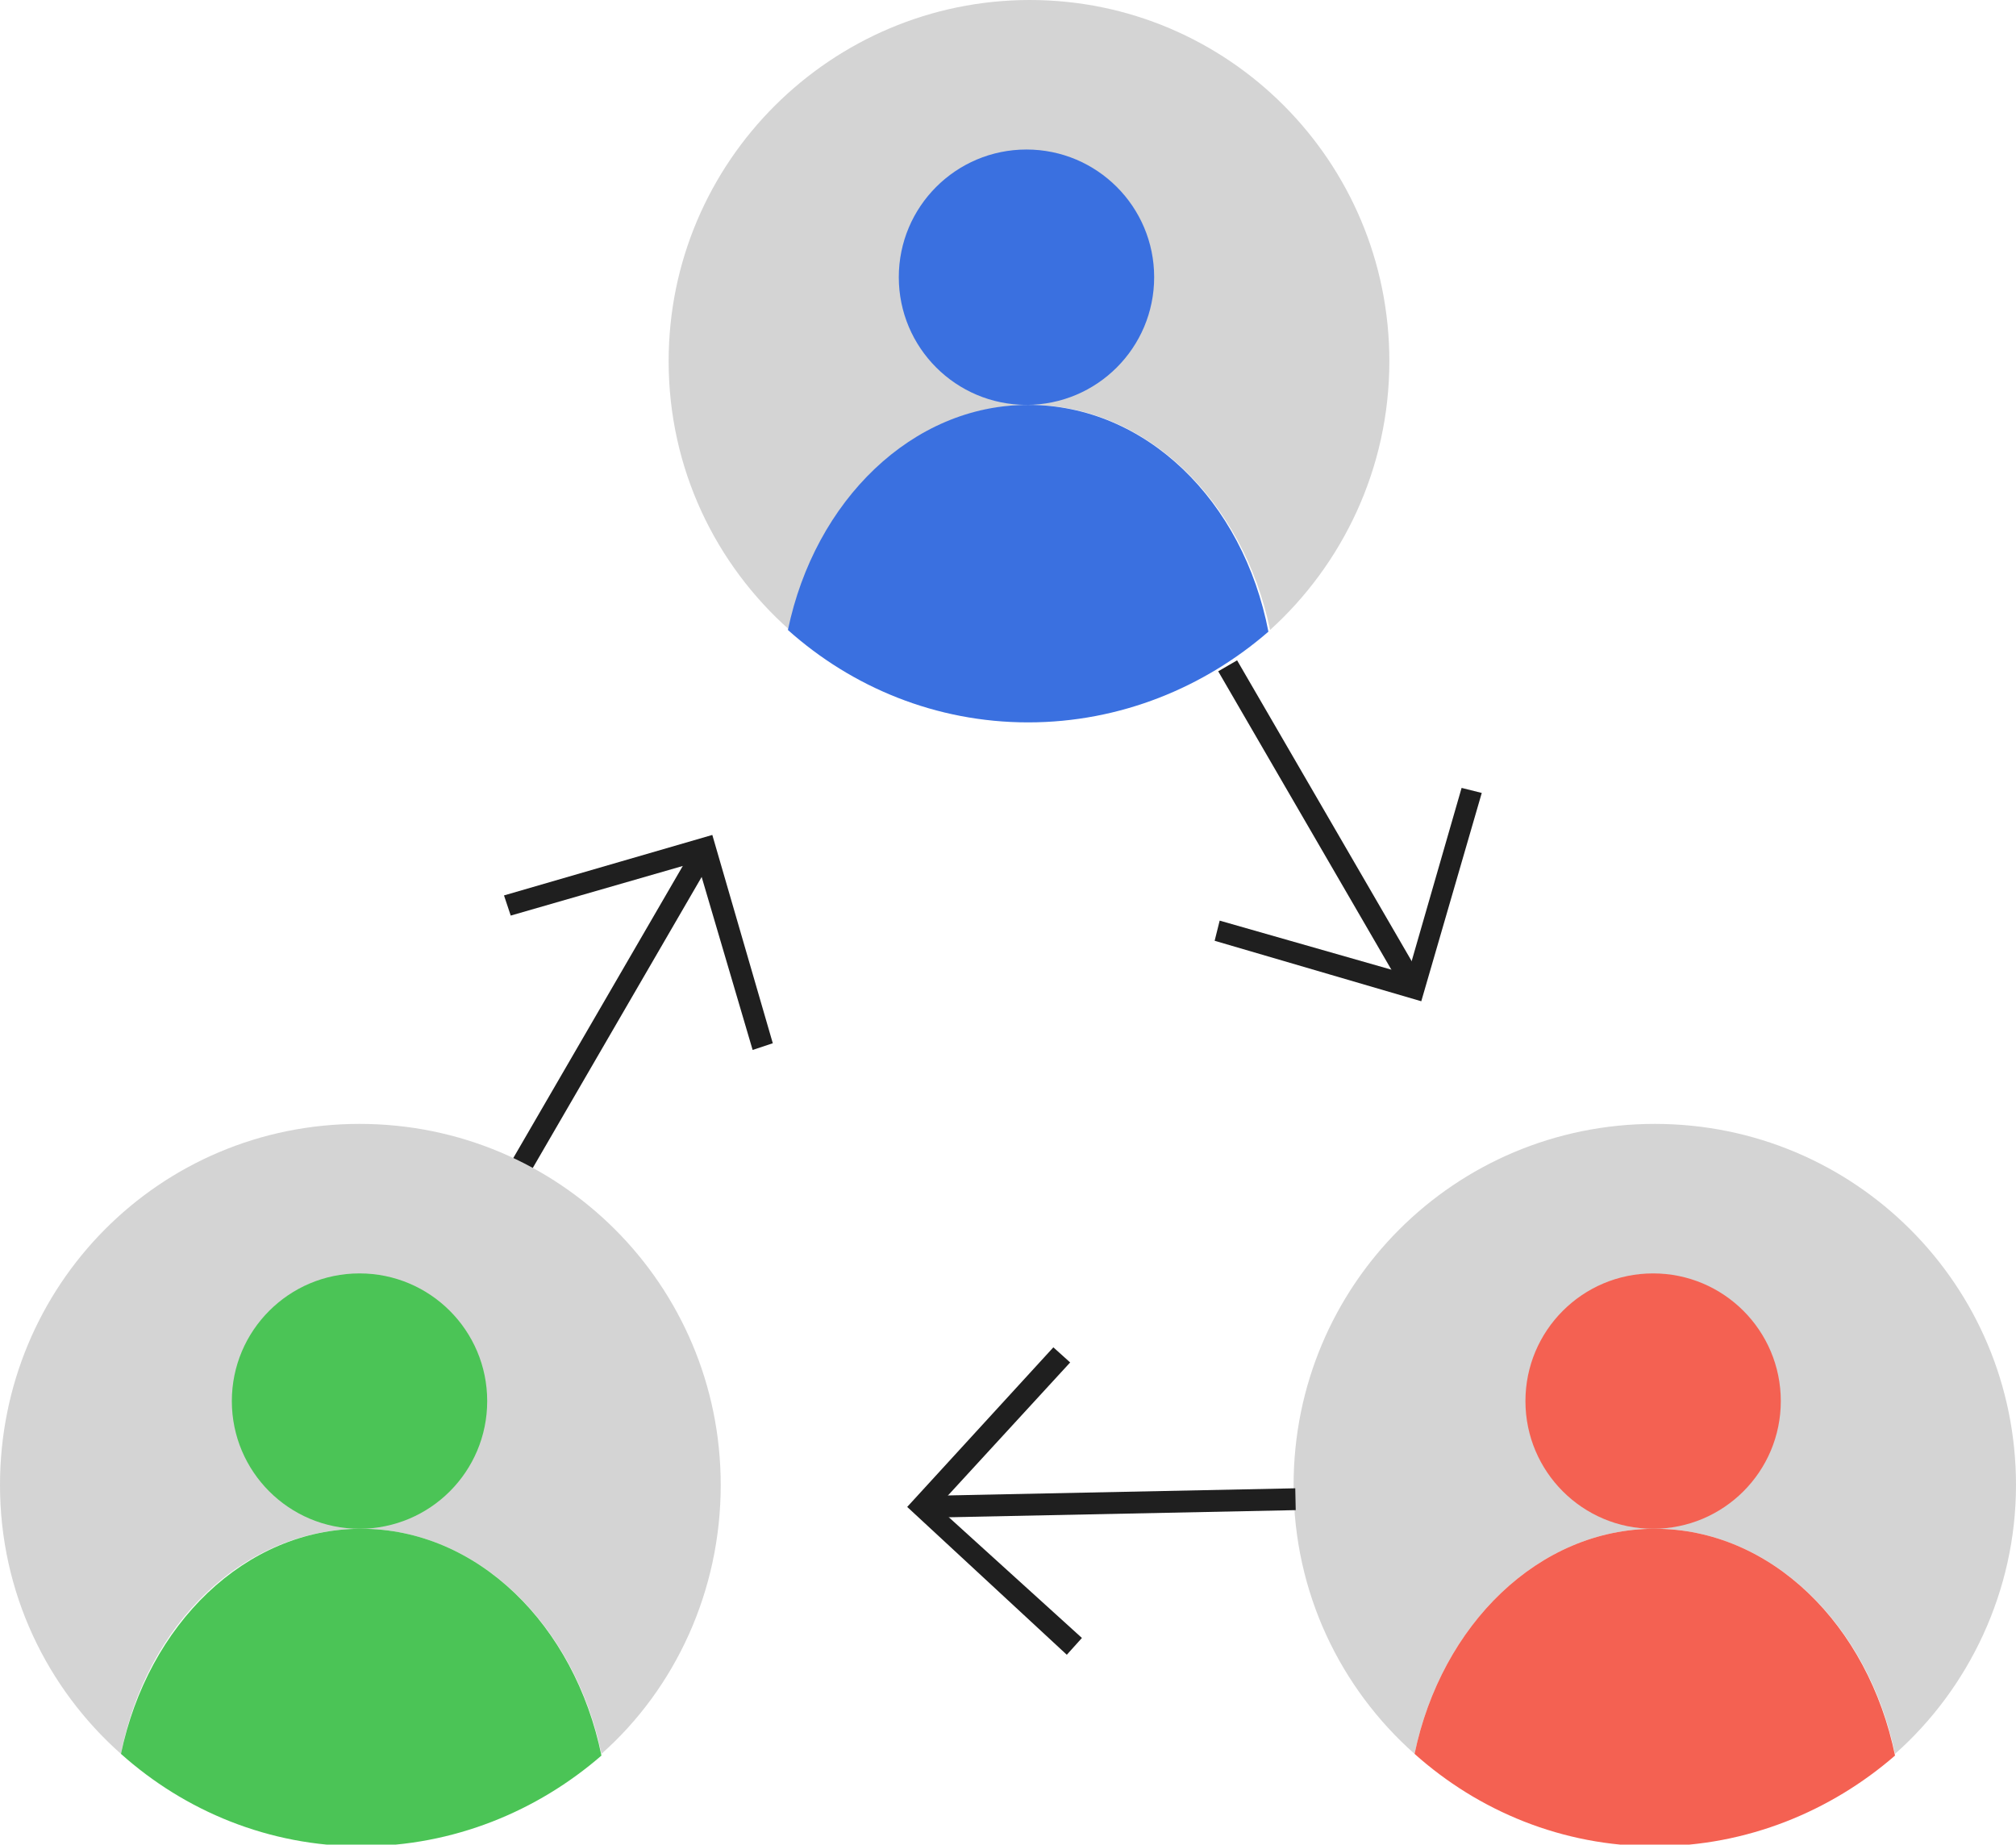
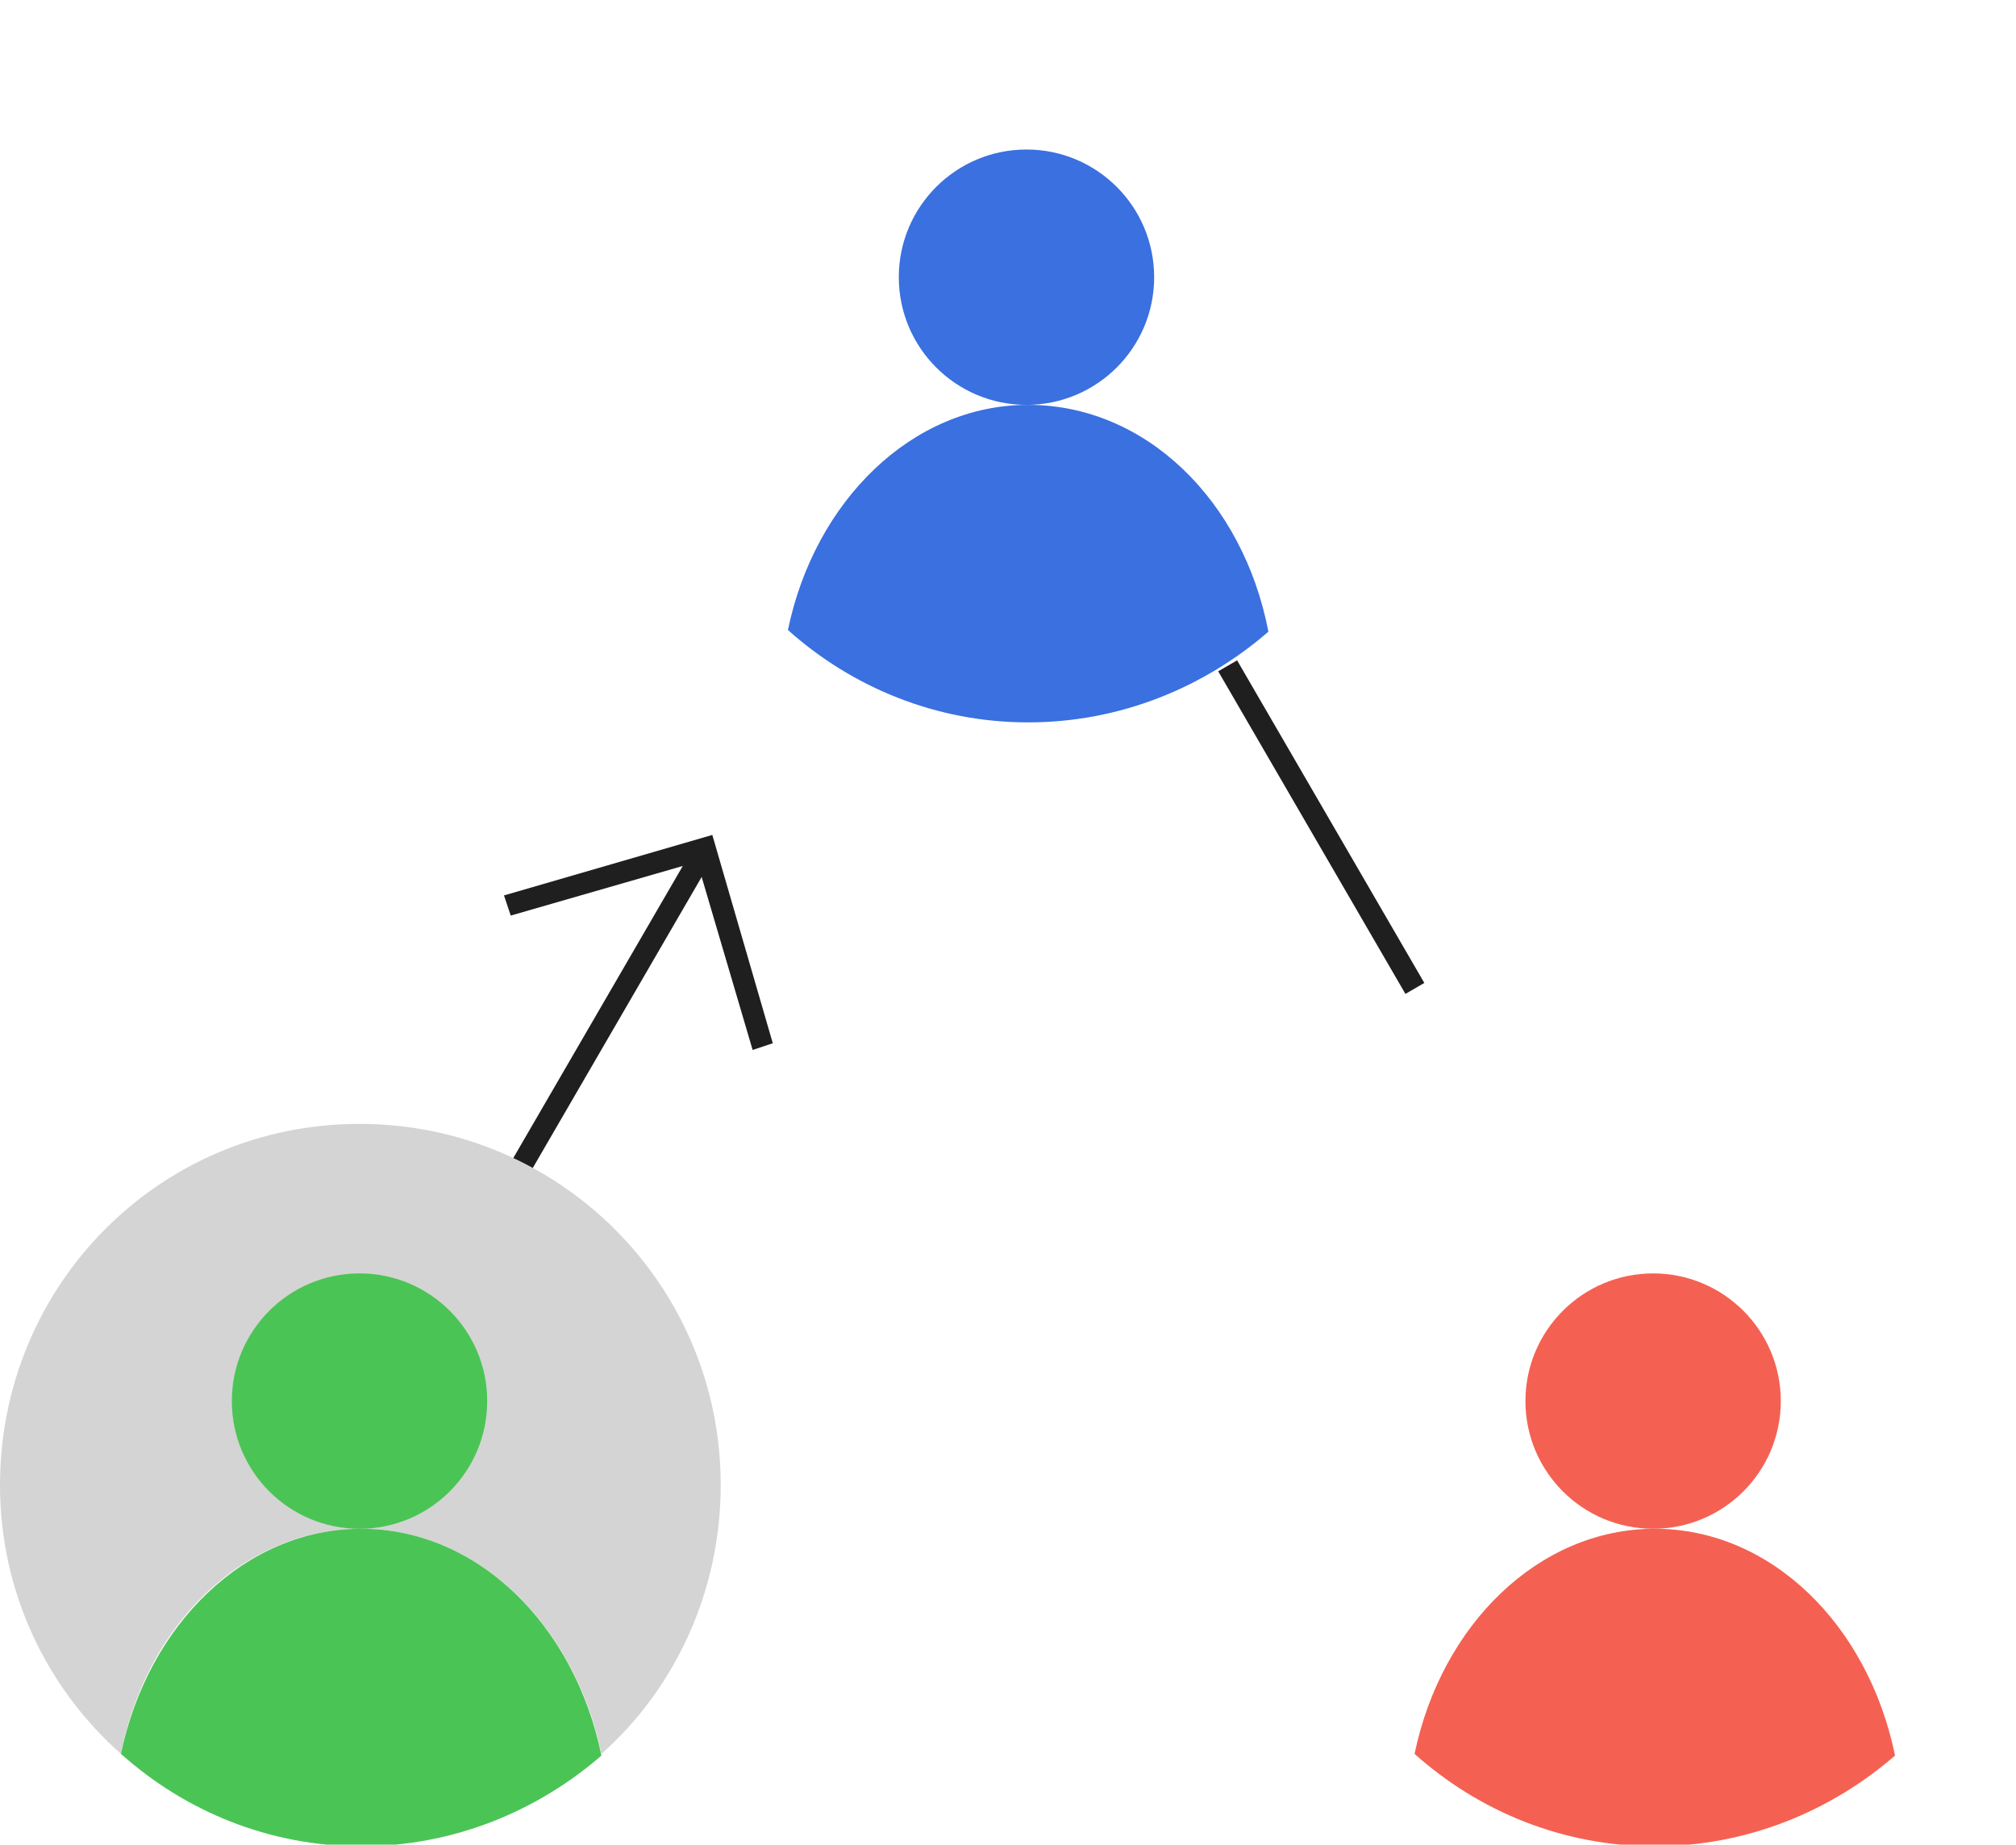
<svg xmlns="http://www.w3.org/2000/svg" version="1.1" id="Layer_1" x="0px" y="0px" viewBox="0 0 120 109.8" style="enable-background:new 0 0 120 109.8;" xml:space="preserve">
  <style type="text/css">
	.st0{fill:#D4D4D4;}
	.st1{fill:#1F1F1F;}
	.st2{fill:#3A70E0;}
	.st3{fill:#F46152;}
	.st4{fill:#4BC456;}
</style>
  <g>
-     <path class="st0" d="M82.7,21.5C82.7,9.6,73.1,0,61.3,0S39.8,9.6,39.8,21.5c0,6.4,2.8,12.1,7.2,16c1.6-7.7,7.4-13.4,14.3-13.4   c6.9,0,12.7,5.7,14.3,13.4C79.9,33.6,82.7,27.9,82.7,21.5z" />
-   </g>
+     </g>
  <g>
    <rect x="25.3" y="59.5" transform="matrix(0.502 -0.865 0.865 0.502 -33.873 61.391)" class="st1" width="22.2" height="1.3" />
  </g>
  <g>
    <polygon class="st1" points="44.8,62.5 41.5,51.3 30.4,54.5 30,53.3 42.4,49.7 46,62.1  " />
  </g>
  <g>
    <rect x="78" y="38.1" transform="matrix(0.865 -0.502 0.502 0.865 -14.084 46.159)" class="st1" width="1.3" height="22.2" />
  </g>
  <g>
-     <polygon class="st1" points="84.6,59.6 72.3,56 72.6,54.8 83.8,58 87,46.9 88.2,47.2  " />
-   </g>
+     </g>
  <g>
    <circle class="st2" cx="61.1" cy="16.5" r="7.6" />
  </g>
  <g>
    <path class="st2" d="M61.2,24.1c-6.9,0-12.7,5.7-14.3,13.4c3.8,3.4,8.8,5.5,14.3,5.5c5.5,0,10.5-2.1,14.3-5.4   C74,29.8,68.2,24.1,61.2,24.1z" />
  </g>
  <g>
-     <path class="st0" d="M120,88.4c0-11.9-9.6-21.5-21.5-21.5s-21.5,9.6-21.5,21.5c0,6.4,2.8,12.1,7.2,16C85.8,96.7,91.6,91,98.5,91   c6.9,0,12.7,5.7,14.3,13.4C117.2,100.5,120,94.7,120,88.4z" />
-   </g>
+     </g>
  <g>
    <g>
      <circle class="st3" cx="98.4" cy="83.4" r="7.6" />
    </g>
    <g>
      <path class="st3" d="M98.5,91c-6.9,0-12.7,5.7-14.3,13.4c3.8,3.4,8.8,5.5,14.3,5.5c5.5,0,10.5-2.1,14.3-5.4    C111.2,96.7,105.4,91,98.5,91z" />
    </g>
  </g>
  <g>
    <path class="st0" d="M42.9,88.4c0-11.9-9.6-21.5-21.5-21.5S0,76.5,0,88.4c0,6.4,2.8,12.1,7.2,16C8.7,96.7,14.5,91,21.5,91   c6.9,0,12.7,5.7,14.3,13.4C40.2,100.5,42.9,94.7,42.9,88.4z" />
  </g>
  <g>
    <g>
      <circle class="st4" cx="21.4" cy="83.4" r="7.6" />
    </g>
    <g>
      <path class="st4" d="M21.5,91c-6.9,0-12.7,5.7-14.3,13.4c3.8,3.4,8.8,5.5,14.3,5.5c5.5,0,10.5-2.1,14.3-5.4    C34.2,96.7,28.4,91,21.5,91z" />
    </g>
  </g>
  <g>
-     <rect x="54.9" y="88.8" transform="matrix(1 -2.050350e-02 2.050350e-02 1 -1.821 1.372)" class="st1" width="22.2" height="1.3" />
-   </g>
+     </g>
  <g>
-     <polygon class="st1" points="63.5,98.5 54,89.7 62.7,80.2 63.7,81.1 55.8,89.7 64.4,97.5  " />
-   </g>
+     </g>
</svg>